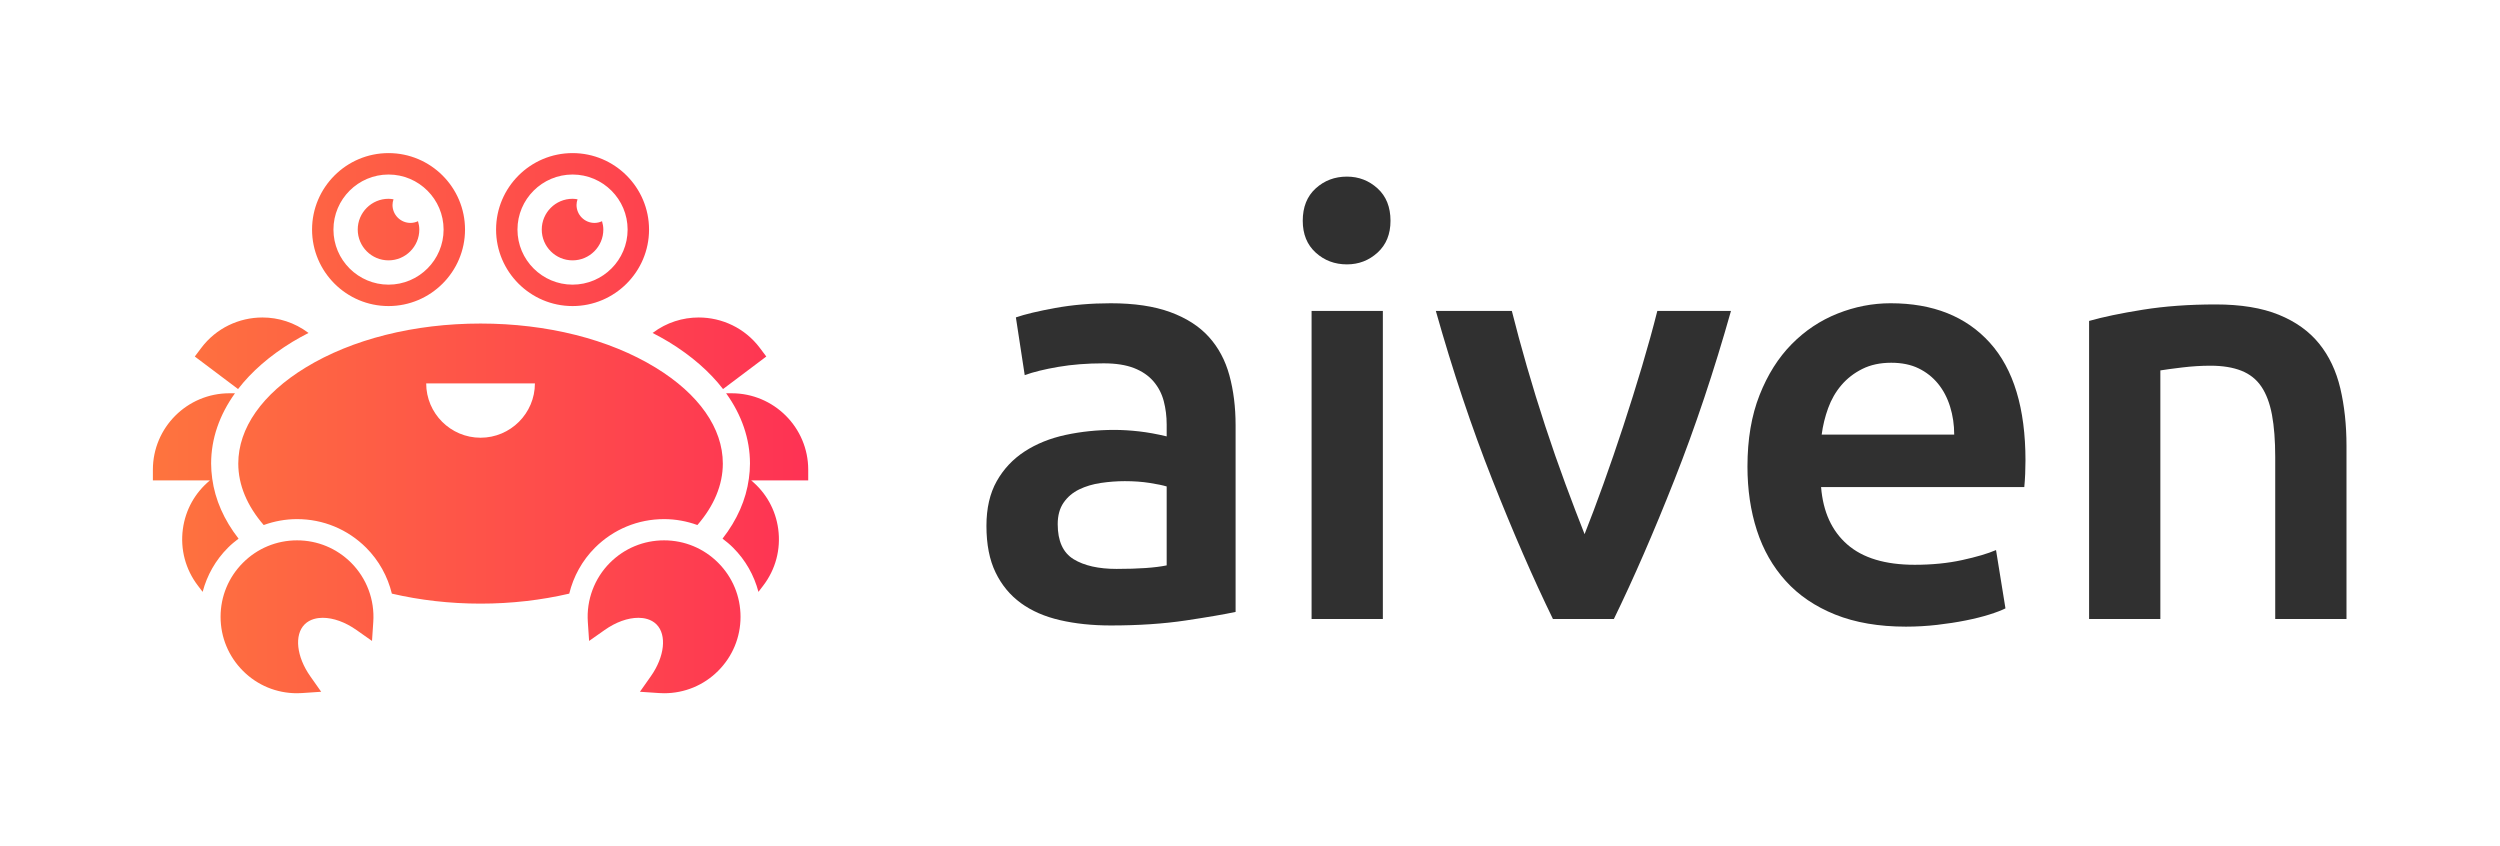
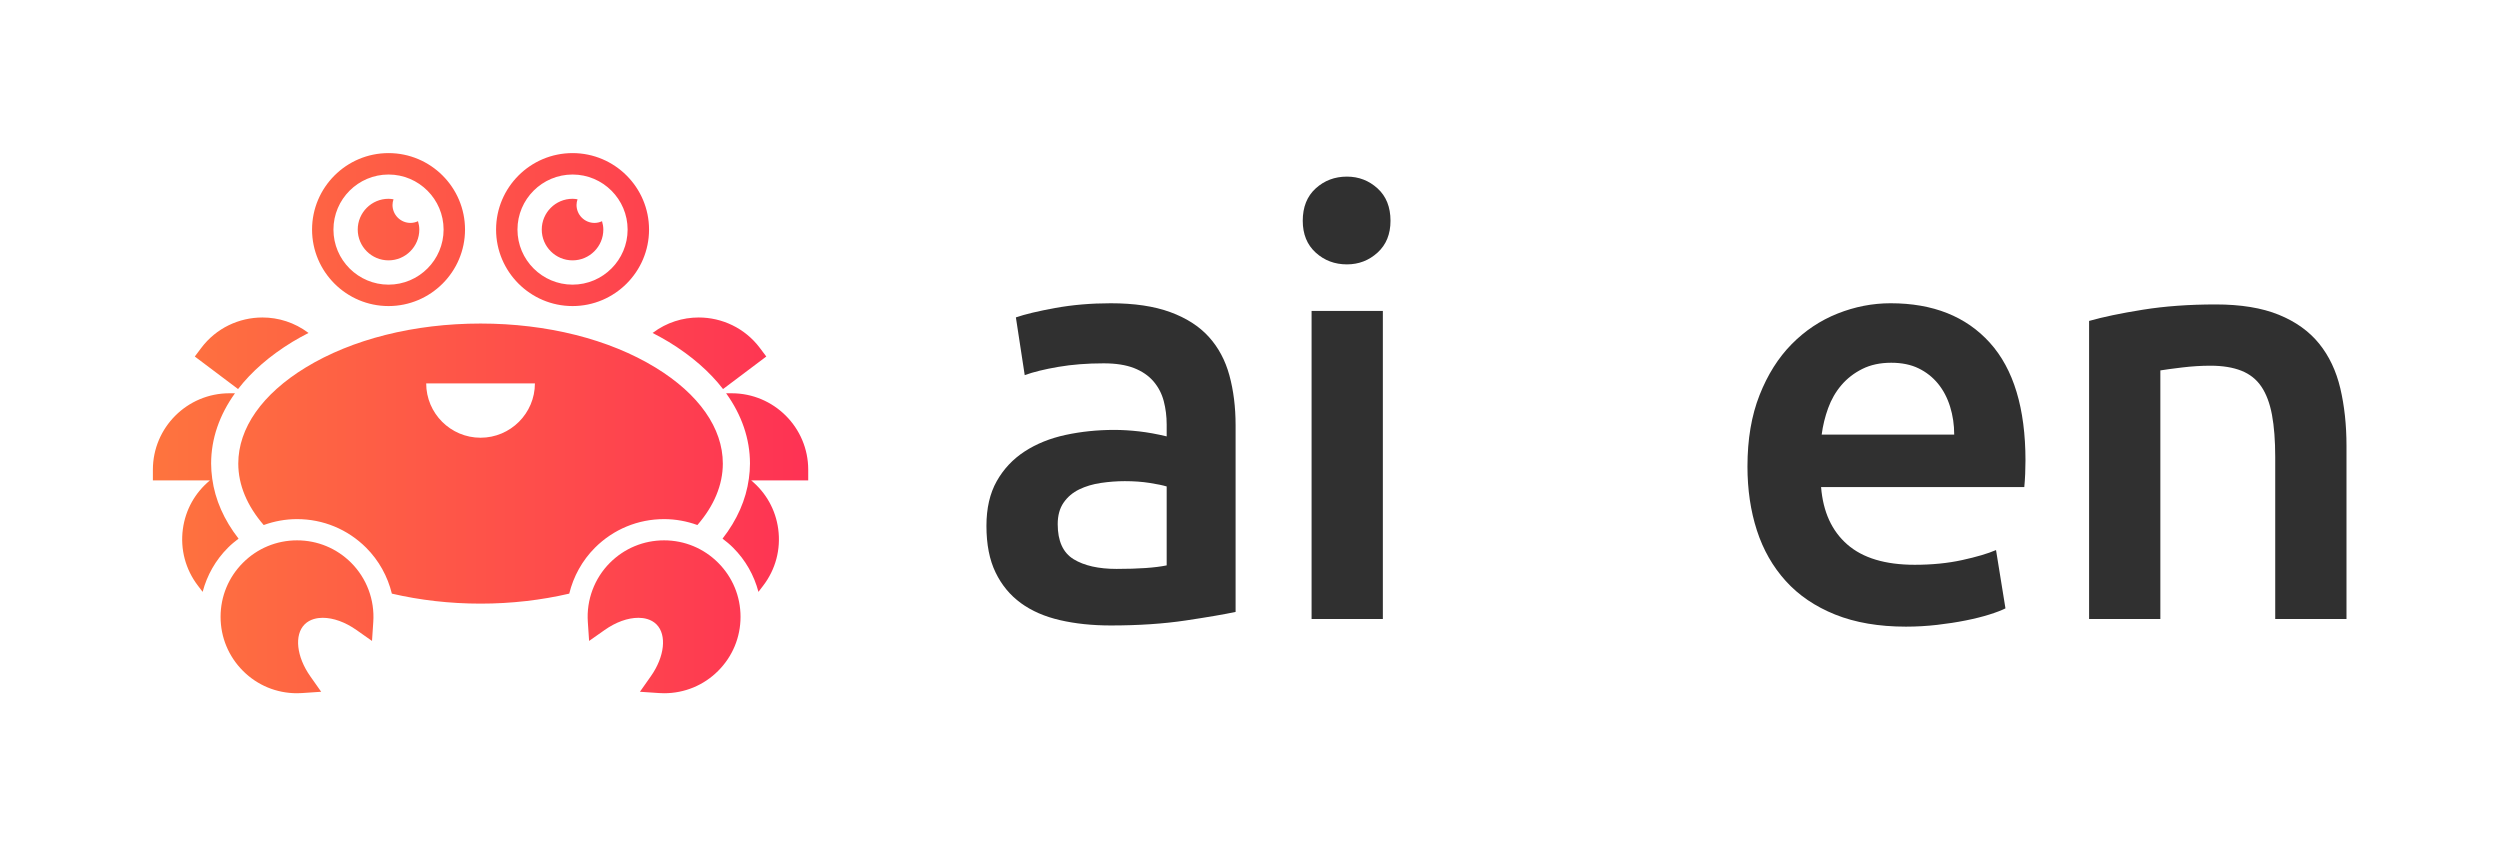
<svg xmlns="http://www.w3.org/2000/svg" xmlns:ns1="http://sodipodi.sourceforge.net/DTD/sodipodi-0.dtd" xmlns:ns2="http://www.inkscape.org/namespaces/inkscape" version="1.1" id="svg2" xml:space="preserve" width="802.679" height="271.669" viewBox="0 0 802.679 271.669" ns1:docname="aiven-logo_RGB (1).ai">
  <defs id="defs6">
    <linearGradient x1="0" y1="0" x2="1" y2="0" gradientUnits="userSpaceOnUse" gradientTransform="matrix(157.848,0,0,-157.848,36.824,101.876)" spreadMethod="pad" id="linearGradient28">
      <stop style="stop-opacity:1;stop-color:#fe743e" offset="0" id="stop24" />
      <stop style="stop-opacity:1;stop-color:#fe3254" offset="1" id="stop26" />
    </linearGradient>
    <clipPath clipPathUnits="userSpaceOnUse" id="clipPath38">
      <path d="M 0,203.752 H 602.009 V 0 H 0 Z" id="path36" />
    </clipPath>
  </defs>
  <ns1:namedview pagecolor="#ffffff" bordercolor="#666666" borderopacity="1" objecttolerance="10" gridtolerance="10" guidetolerance="10" ns2:pageopacity="0" ns2:pageshadow="2" ns2:window-width="640" ns2:window-height="480" id="namedview4" />
  <g id="g10" ns2:groupmode="layer" ns2:label="aiven-logo_RGB (1)" transform="matrix(1.333,0,0,-1.333,0,271.669)">
    <g id="g12">
      <g id="g14">
        <g id="g20">
          <g id="g22">
            <path d="m 119.487,148.505 c 0,-10.15 8.259,-18.421 18.42,-18.421 v 0 c 10.153,0 18.423,8.271 18.423,18.421 v 0 c 0,10.161 -8.27,18.422 -18.423,18.422 v 0 c -10.161,0 -18.42,-8.261 -18.42,-18.422 m 5.152,0 c 0,7.314 5.957,13.262 13.268,13.262 v 0 c 7.308,0 13.262,-5.948 13.262,-13.262 v 0 c 0,-7.314 -5.954,-13.263 -13.262,-13.263 v 0 c -7.311,0 -13.268,5.949 -13.268,13.263 m -49.476,0 c 0,-10.15 8.26,-18.421 18.42,-18.421 v 0 c 10.154,0 18.423,8.271 18.423,18.421 v 0 c 0,10.161 -8.269,18.422 -18.423,18.422 v 0 c -10.16,0 -18.42,-8.261 -18.42,-18.422 m 5.152,0 c 0,7.314 5.957,13.262 13.268,13.262 v 0 c 7.308,0 13.262,-5.948 13.262,-13.262 v 0 c 0,-7.314 -5.954,-13.263 -13.262,-13.263 v 0 c -7.311,0 -13.268,5.949 -13.268,13.263 m 50.174,0.003 c 0,-4.091 3.327,-7.417 7.415,-7.417 v 0 c 4.089,0 7.416,3.326 7.416,7.417 v 0 c 0,0.703 -0.13,1.371 -0.315,2.016 v 0 c -0.551,-0.258 -1.163,-0.414 -1.813,-0.414 v 0 c -2.383,0 -4.328,1.942 -4.328,4.325 v 0 c 0,0.479 0.097,0.933 0.242,1.364 v 0 c -0.395,0.065 -0.79,0.121 -1.202,0.121 v 0 c -4.088,0 -7.415,-3.324 -7.415,-7.412 m -44.324,0 c 0,-4.091 3.327,-7.417 7.415,-7.417 v 0 c 4.09,0 7.416,3.326 7.416,7.417 v 0 c 0,0.703 -0.129,1.371 -0.314,2.016 v 0 c -0.552,-0.258 -1.164,-0.414 -1.813,-0.414 v 0 c -2.384,0 -4.329,1.942 -4.329,4.325 v 0 c 0,0.479 0.098,0.933 0.243,1.364 v 0 c -0.396,0.065 -0.791,0.121 -1.203,0.121 v 0 c -4.088,0 -7.415,-3.324 -7.415,-7.412 m 71.074,-24.865 -0.053,-0.039 c 1.336,-0.695 2.66,-1.405 3.917,-2.171 v 0 c 5.442,-3.327 9.825,-7.157 13.052,-11.341 v 0 l 10.418,7.837 -1.548,2.064 c -3.611,4.806 -9.14,7.339 -14.736,7.338 v 0 c -3.853,0 -7.738,-1.201 -11.05,-3.688 m -108.769,-3.65 -1.549,-2.064 10.418,-7.837 c 3.227,4.184 7.61,8.014 13.053,11.341 v 0 c 1.256,0.766 2.58,1.476 3.917,2.171 v 0 l -0.053,0.039 c -3.312,2.487 -7.197,3.689 -11.051,3.688 v 0 c -5.595,0 -11.124,-2.533 -14.735,-7.338 M 73.602,115.27 C 63.149,108.886 57.392,100.674 57.392,92.149 v 0 c 0,-5.167 2.143,-10.209 6.126,-14.808 v 0 c 2.544,0.921 5.243,1.426 8.031,1.426 v 0 c 6.276,0 12.183,-2.442 16.645,-6.891 v 0 c 3.071,-3.079 5.182,-6.916 6.191,-11.057 v 0 c 6.721,-1.563 13.919,-2.41 21.362,-2.41 v 0 c 7.443,0 14.641,0.847 21.363,2.41 v 0 c 1.009,4.141 3.12,7.978 6.192,11.057 v 0 c 4.461,4.449 10.368,6.891 16.644,6.891 v 0 c 2.787,0 5.488,-0.505 8.03,-1.426 v 0 c 3.984,4.599 6.127,9.641 6.127,14.808 v 0 c 0,8.525 -5.757,16.737 -16.21,23.121 v 0 c -11.189,6.837 -26.155,10.603 -42.146,10.603 v 0 c -15.989,0 -30.955,-3.766 -42.145,-10.603 m 29.053,-3.809 h 26.185 c -0.002,-7.218 -5.877,-13.09 -13.093,-13.09 v 0 c -7.215,0 -13.089,5.872 -13.092,13.09 m 72.242,-2.384 c 3.752,-5.227 5.745,-10.963 5.745,-16.928 v 0 c 0,-1.214 -0.098,-2.412 -0.26,-3.602 v 0 c -0.686,-5.11 -2.854,-9.999 -6.349,-14.485 v 0 c 0.889,-0.67 1.753,-1.382 2.552,-2.184 v 0 c 2.99,-2.987 5.051,-6.649 6.098,-10.635 v 0 l 1.146,1.502 c 2.989,3.911 4.274,8.751 3.618,13.629 v 0 c -0.619,4.631 -2.926,8.752 -6.508,11.712 v 0 l 13.733,0.012 v 2.576 c 0,10.151 -8.268,18.403 -18.429,18.403 v 0 z m -119.645,0 c -10.161,0 -18.428,-8.252 -18.428,-18.403 v 0 -2.576 l 13.732,-0.012 c -3.581,-2.96 -5.89,-7.081 -6.509,-11.712 v 0 c -0.654,-4.878 0.629,-9.718 3.619,-13.629 v 0 l 1.146,-1.502 c 1.047,3.986 3.107,7.648 6.097,10.635 v 0 c 0.799,0.802 1.664,1.514 2.553,2.184 v 0 c -3.494,4.486 -5.663,9.375 -6.349,14.485 v 0 c -0.162,1.19 -0.26,2.388 -0.26,3.602 v 0 c 0,5.965 1.993,11.701 5.744,16.928 v 0 z m 91.671,-40.816 c -3.747,-3.753 -5.7,-8.946 -5.337,-14.266 v 0 l 0.307,-4.573 3.75,2.64 c 2.681,1.889 5.561,2.933 8.124,2.933 v 0 c 1.259,0 3.05,-0.28 4.359,-1.587 v 0 c 2.524,-2.526 1.96,-7.775 -1.352,-12.479 v 0 l -2.64,-3.748 4.576,-0.31 c 0.422,-0.024 0.831,-0.045 1.246,-0.045 v 0 c 4.926,0 9.546,1.911 13.013,5.383 v 0 c 3.48,3.481 5.398,8.105 5.398,13.022 v 0 c 0,4.928 -1.918,9.549 -5.398,13.03 v 0 c -3.472,3.473 -8.1,5.391 -13.023,5.391 v 0 c -4.92,0 -9.541,-1.918 -13.023,-5.391 m -88.397,0 C 55.047,64.78 53.129,60.159 53.129,55.231 v 0 c 0,-4.917 1.918,-9.541 5.397,-13.022 v 0 c 3.467,-3.472 8.087,-5.383 13.012,-5.383 v 0 c 0.416,0 0.825,0.021 1.247,0.045 v 0 l 4.576,0.31 -2.64,3.748 c -3.312,4.704 -3.877,9.953 -1.351,12.479 v 0 c 1.308,1.307 3.099,1.587 4.359,1.587 v 0 c 2.562,0 5.442,-1.044 8.124,-2.933 v 0 l 3.749,-2.64 0.307,4.573 c 0.363,5.32 -1.591,10.513 -5.337,14.266 v 0 c -3.482,3.473 -8.103,5.391 -13.023,5.391 v 0 c -4.923,0 -9.552,-1.918 -13.023,-5.391" style="fill:url(#linearGradient28);stroke:none" id="path30" />
          </g>
        </g>
      </g>
    </g>
    <g id="g32">
      <g id="g34" clip-path="url(#clipPath38)">
        <g id="g40" transform="translate(268.952,66.773)">
          <path d="m 0,0 c 5.295,0 9.314,0.282 12.059,0.85 v 19.011 c -0.947,0.285 -2.318,0.568 -4.114,0.85 -1.798,0.284 -3.784,0.427 -5.959,0.427 -1.893,0 -3.809,-0.143 -5.745,-0.427 -1.941,-0.282 -3.689,-0.805 -5.25,-1.559 -1.561,-0.759 -2.815,-1.823 -3.762,-3.192 -0.946,-1.374 -1.418,-3.1 -1.418,-5.18 0,-4.066 1.279,-6.879 3.832,-8.442 C -7.803,0.779 -4.351,0 0,0 m -1.418,63.985 c 5.674,0 10.45,-0.709 14.329,-2.128 3.876,-1.419 6.973,-3.405 9.294,-5.959 2.315,-2.554 3.971,-5.652 4.965,-9.293 0.991,-3.643 1.488,-7.639 1.488,-11.989 V -10.36 c -2.647,-0.565 -6.646,-1.254 -11.989,-2.056 -5.344,-0.802 -11.374,-1.206 -18.087,-1.206 -4.449,0 -8.513,0.425 -12.202,1.278 -3.689,0.85 -6.836,2.218 -9.436,4.112 -2.602,1.893 -4.635,4.35 -6.099,7.378 -1.469,3.027 -2.2,6.763 -2.2,11.209 0,4.256 0.826,7.85 2.482,10.783 1.654,2.929 3.901,5.322 6.739,7.166 2.84,1.842 6.124,3.167 9.861,3.972 3.736,0.802 7.637,1.205 11.706,1.205 1.891,0 3.877,-0.12 5.957,-0.355 2.081,-0.236 4.303,-0.638 6.669,-1.206 v 2.839 c 0,1.985 -0.237,3.876 -0.709,5.675 -0.475,1.795 -1.302,3.38 -2.483,4.753 -1.184,1.37 -2.745,2.434 -4.681,3.191 -1.94,0.756 -4.375,1.136 -7.308,1.136 -3.971,0 -7.615,-0.284 -10.925,-0.852 -3.311,-0.567 -6.007,-1.23 -8.087,-1.986 l -2.128,13.904 c 2.175,0.756 5.342,1.512 9.506,2.27 4.161,0.755 8.607,1.135 13.338,1.135" style="fill:#303030;fill-opacity:1;fill-rule:nonzero;stroke:none" id="path42" />
        </g>
        <path d="m 333.08,54.712 h -17.167 v 74.202 h 17.167 z m 1.842,95.909 c 0,-3.217 -1.041,-5.77 -3.119,-7.662 -2.083,-1.893 -4.541,-2.836 -7.378,-2.836 -2.932,0 -5.44,0.943 -7.52,2.836 -2.081,1.892 -3.12,4.445 -3.12,7.662 0,3.31 1.039,5.911 3.12,7.803 2.08,1.892 4.588,2.839 7.52,2.839 2.837,0 5.295,-0.947 7.378,-2.839 2.078,-1.892 3.119,-4.493 3.119,-7.803" style="fill:#303030;fill-opacity:1;fill-rule:nonzero;stroke:none" id="path44" />
        <g id="g46" transform="translate(374.046,54.712)">
-           <path d="m 0,0 c -4.748,9.741 -9.616,20.928 -14.602,33.554 -4.988,12.627 -9.521,26.176 -13.604,40.648 h 18.308 c 1.044,-4.163 2.254,-8.632 3.631,-13.407 1.376,-4.777 2.85,-9.555 4.416,-14.329 1.569,-4.778 3.182,-9.413 4.843,-13.903 1.663,-4.497 3.207,-8.538 4.631,-12.131 1.423,3.593 2.944,7.634 4.558,12.131 1.613,4.49 3.207,9.125 4.773,13.903 1.566,4.774 3.062,9.552 4.488,14.329 1.421,4.775 2.658,9.244 3.704,13.407 H 42.885 C 38.801,59.73 34.266,46.181 29.28,33.554 24.292,20.928 19.427,9.741 14.679,0 Z" style="fill:#303030;fill-opacity:1;fill-rule:nonzero;stroke:none" id="path48" />
-         </g>
+           </g>
        <g id="g50" transform="translate(470.699,99.119)">
          <path d="m 0,0 c 0,2.364 -0.333,4.612 -0.994,6.74 -0.662,2.128 -1.631,3.973 -2.907,5.532 -1.28,1.561 -2.838,2.791 -4.684,3.689 -1.843,0.898 -4.044,1.348 -6.597,1.348 -2.649,0 -4.964,-0.496 -6.953,-1.489 -1.985,-0.994 -3.667,-2.295 -5.035,-3.902 C -28.544,10.31 -29.607,8.465 -30.362,6.386 -31.121,4.304 -31.639,2.176 -31.923,0 Z m -49.799,-7.661 c 0,6.526 0.967,12.248 2.907,17.167 1.939,4.917 4.516,9.01 7.733,12.273 3.215,3.263 6.904,5.722 11.067,7.378 4.161,1.653 8.417,2.483 12.769,2.483 10.215,0 18.182,-3.171 23.905,-9.507 5.722,-6.338 8.584,-15.796 8.584,-28.373 0,-0.949 -0.025,-2.013 -0.07,-3.195 -0.05,-1.183 -0.119,-2.248 -0.215,-3.192 h -48.946 c 0.471,-5.957 2.575,-10.57 6.314,-13.834 3.733,-3.263 9.151,-4.893 16.244,-4.893 4.161,0 7.968,0.377 11.422,1.136 3.452,0.754 6.172,1.559 8.157,2.41 l 2.271,-14.044 c -0.947,-0.474 -2.248,-0.974 -3.902,-1.491 -1.655,-0.522 -3.546,-0.992 -5.676,-1.419 -2.128,-0.426 -4.421,-0.781 -6.881,-1.063 -2.461,-0.282 -4.966,-0.428 -7.519,-0.428 -6.526,0 -12.201,0.975 -17.026,2.91 -4.823,1.938 -8.794,4.633 -11.916,8.087 -3.122,3.452 -5.441,7.521 -6.954,12.201 -1.514,4.681 -2.268,9.812 -2.268,15.394" style="fill:#303030;fill-opacity:1;fill-rule:nonzero;stroke:none" id="path52" />
        </g>
        <g id="g54" transform="translate(503.185,126.502)">
          <path d="m 0,0 c 3.31,0.944 7.613,1.845 12.911,2.695 5.295,0.852 11.159,1.278 17.593,1.278 6.053,0 11.112,-0.829 15.182,-2.483 4.065,-1.656 7.305,-3.972 9.717,-6.952 2.413,-2.98 4.115,-6.576 5.109,-10.783 C 61.503,-20.455 62,-25.066 62,-30.078 V -71.791 H 44.834 v 39.017 c 0,3.973 -0.263,7.353 -0.779,10.144 -0.523,2.789 -1.374,5.059 -2.556,6.81 -1.184,1.75 -2.79,3.026 -4.823,3.831 -2.035,0.802 -4.518,1.205 -7.447,1.205 -2.179,0 -4.45,-0.141 -6.812,-0.424 -2.365,-0.285 -4.113,-0.522 -5.25,-0.709 V -71.791 H 0 Z" style="fill:#303030;fill-opacity:1;fill-rule:nonzero;stroke:none" id="path56" />
        </g>
      </g>
    </g>
  </g>
</svg>